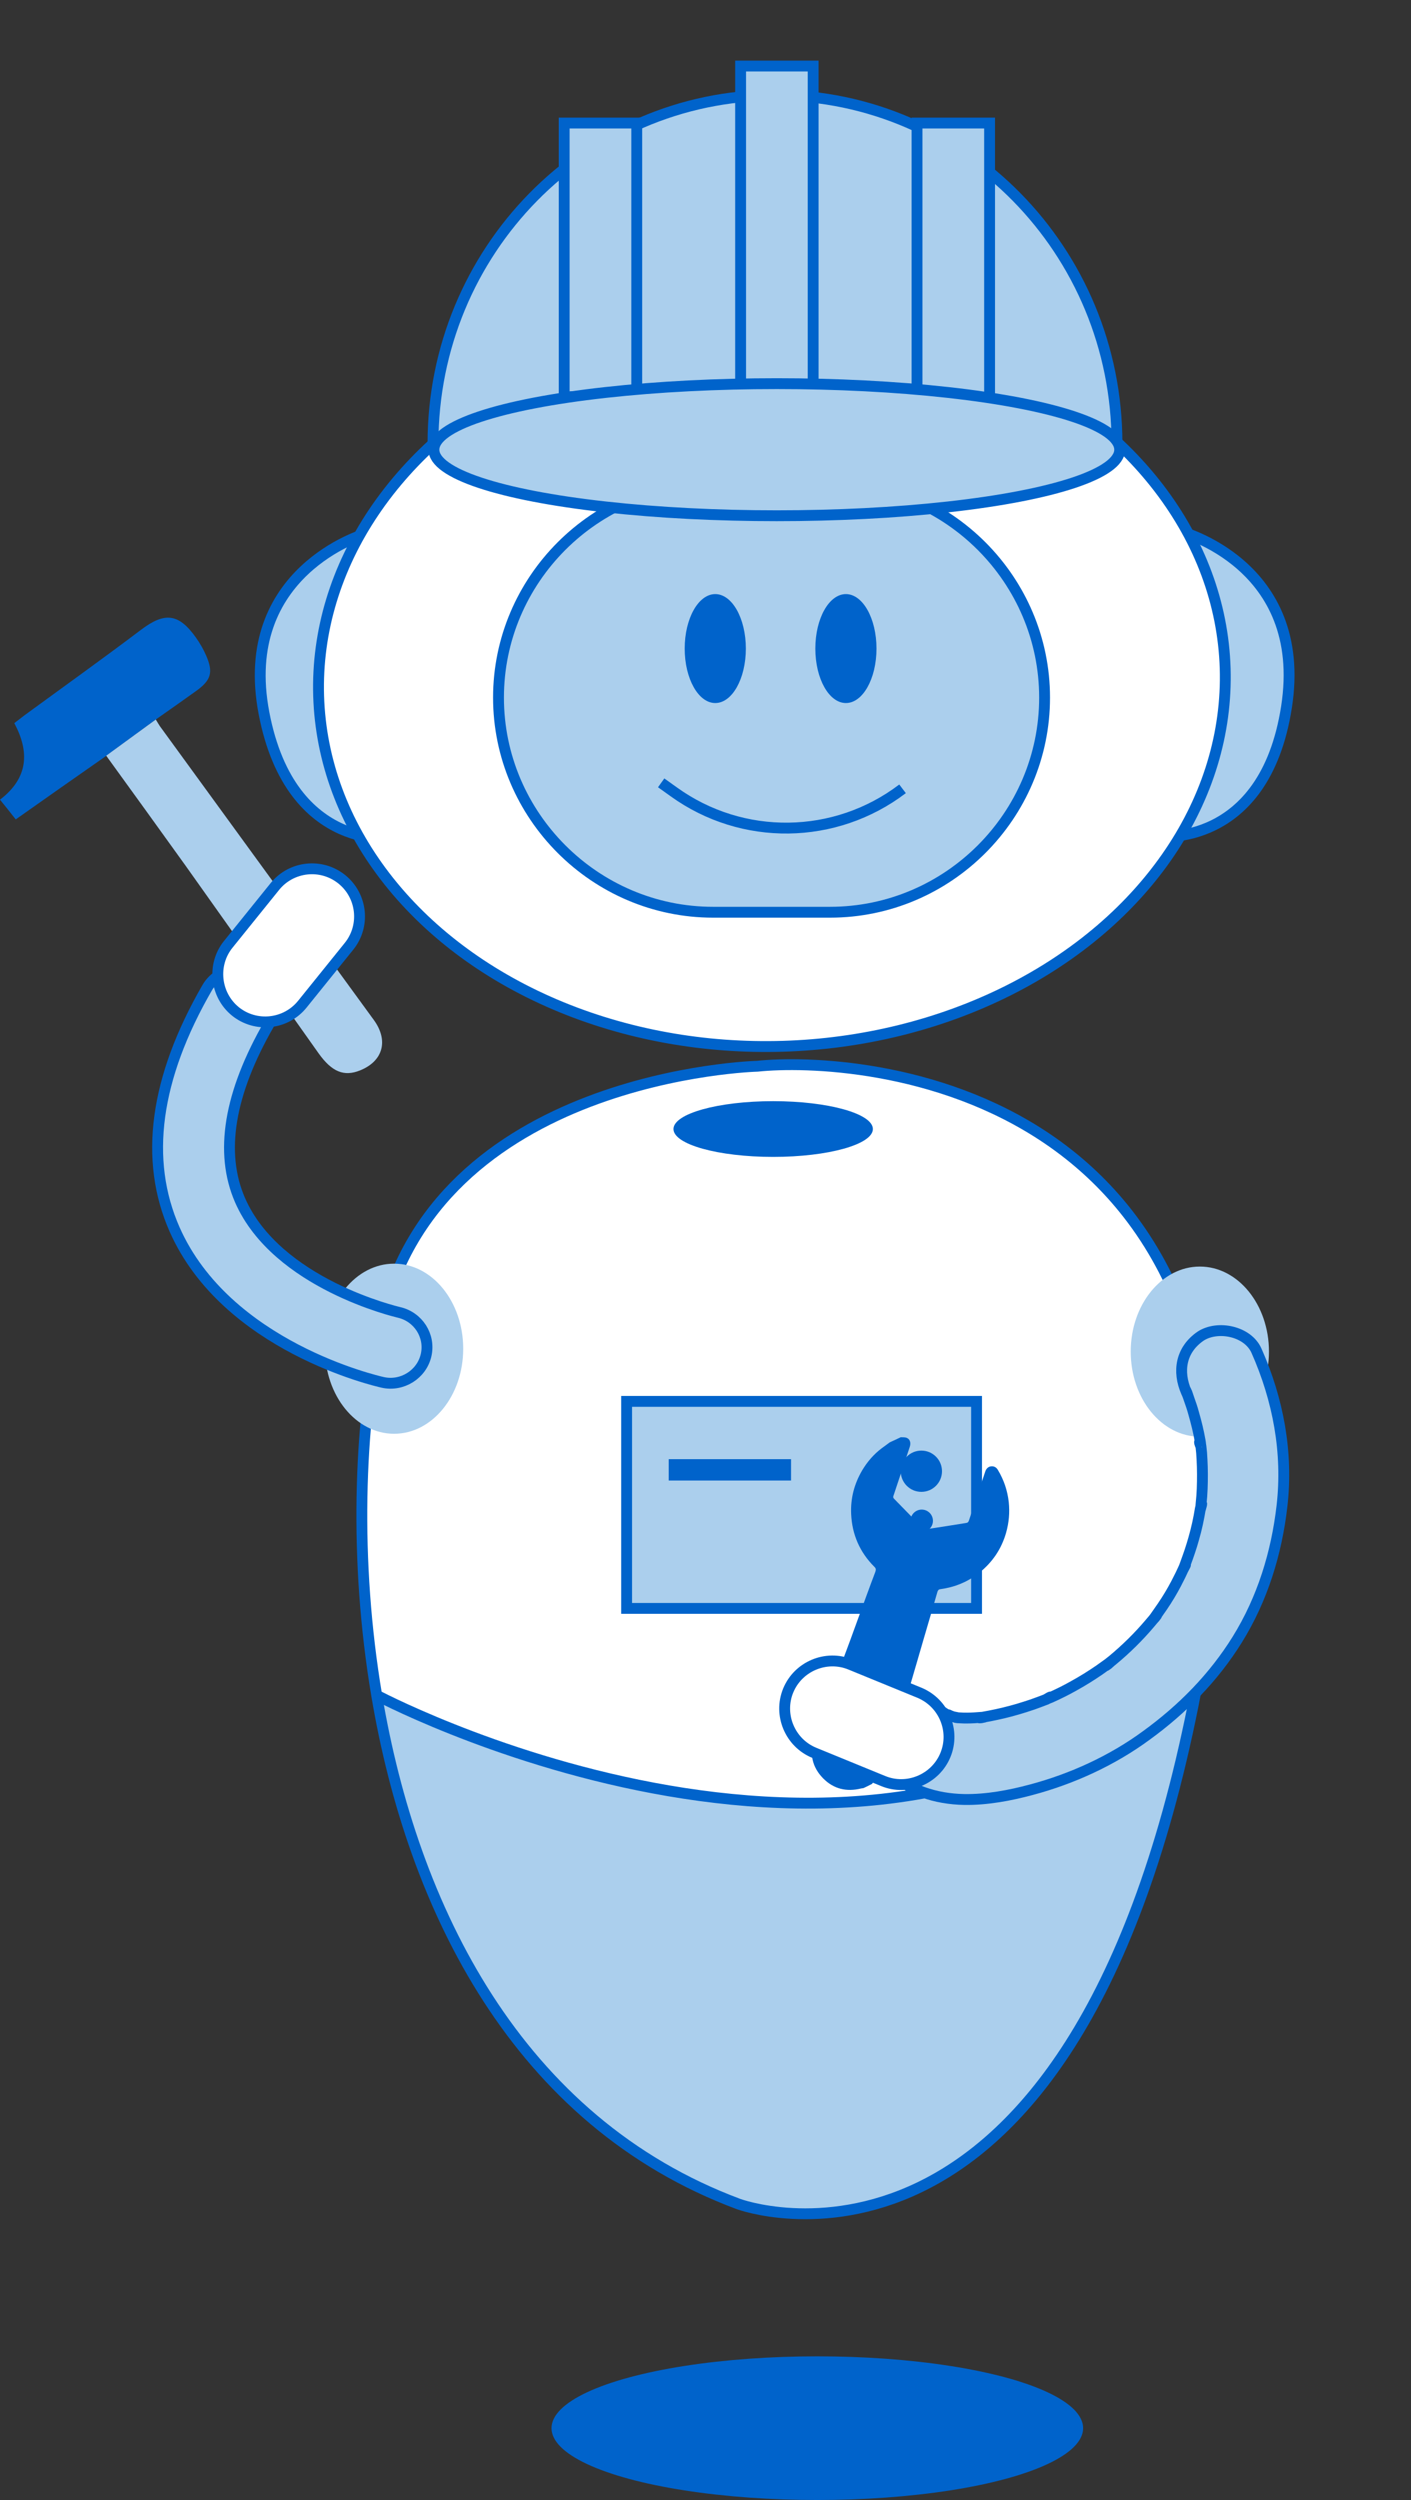
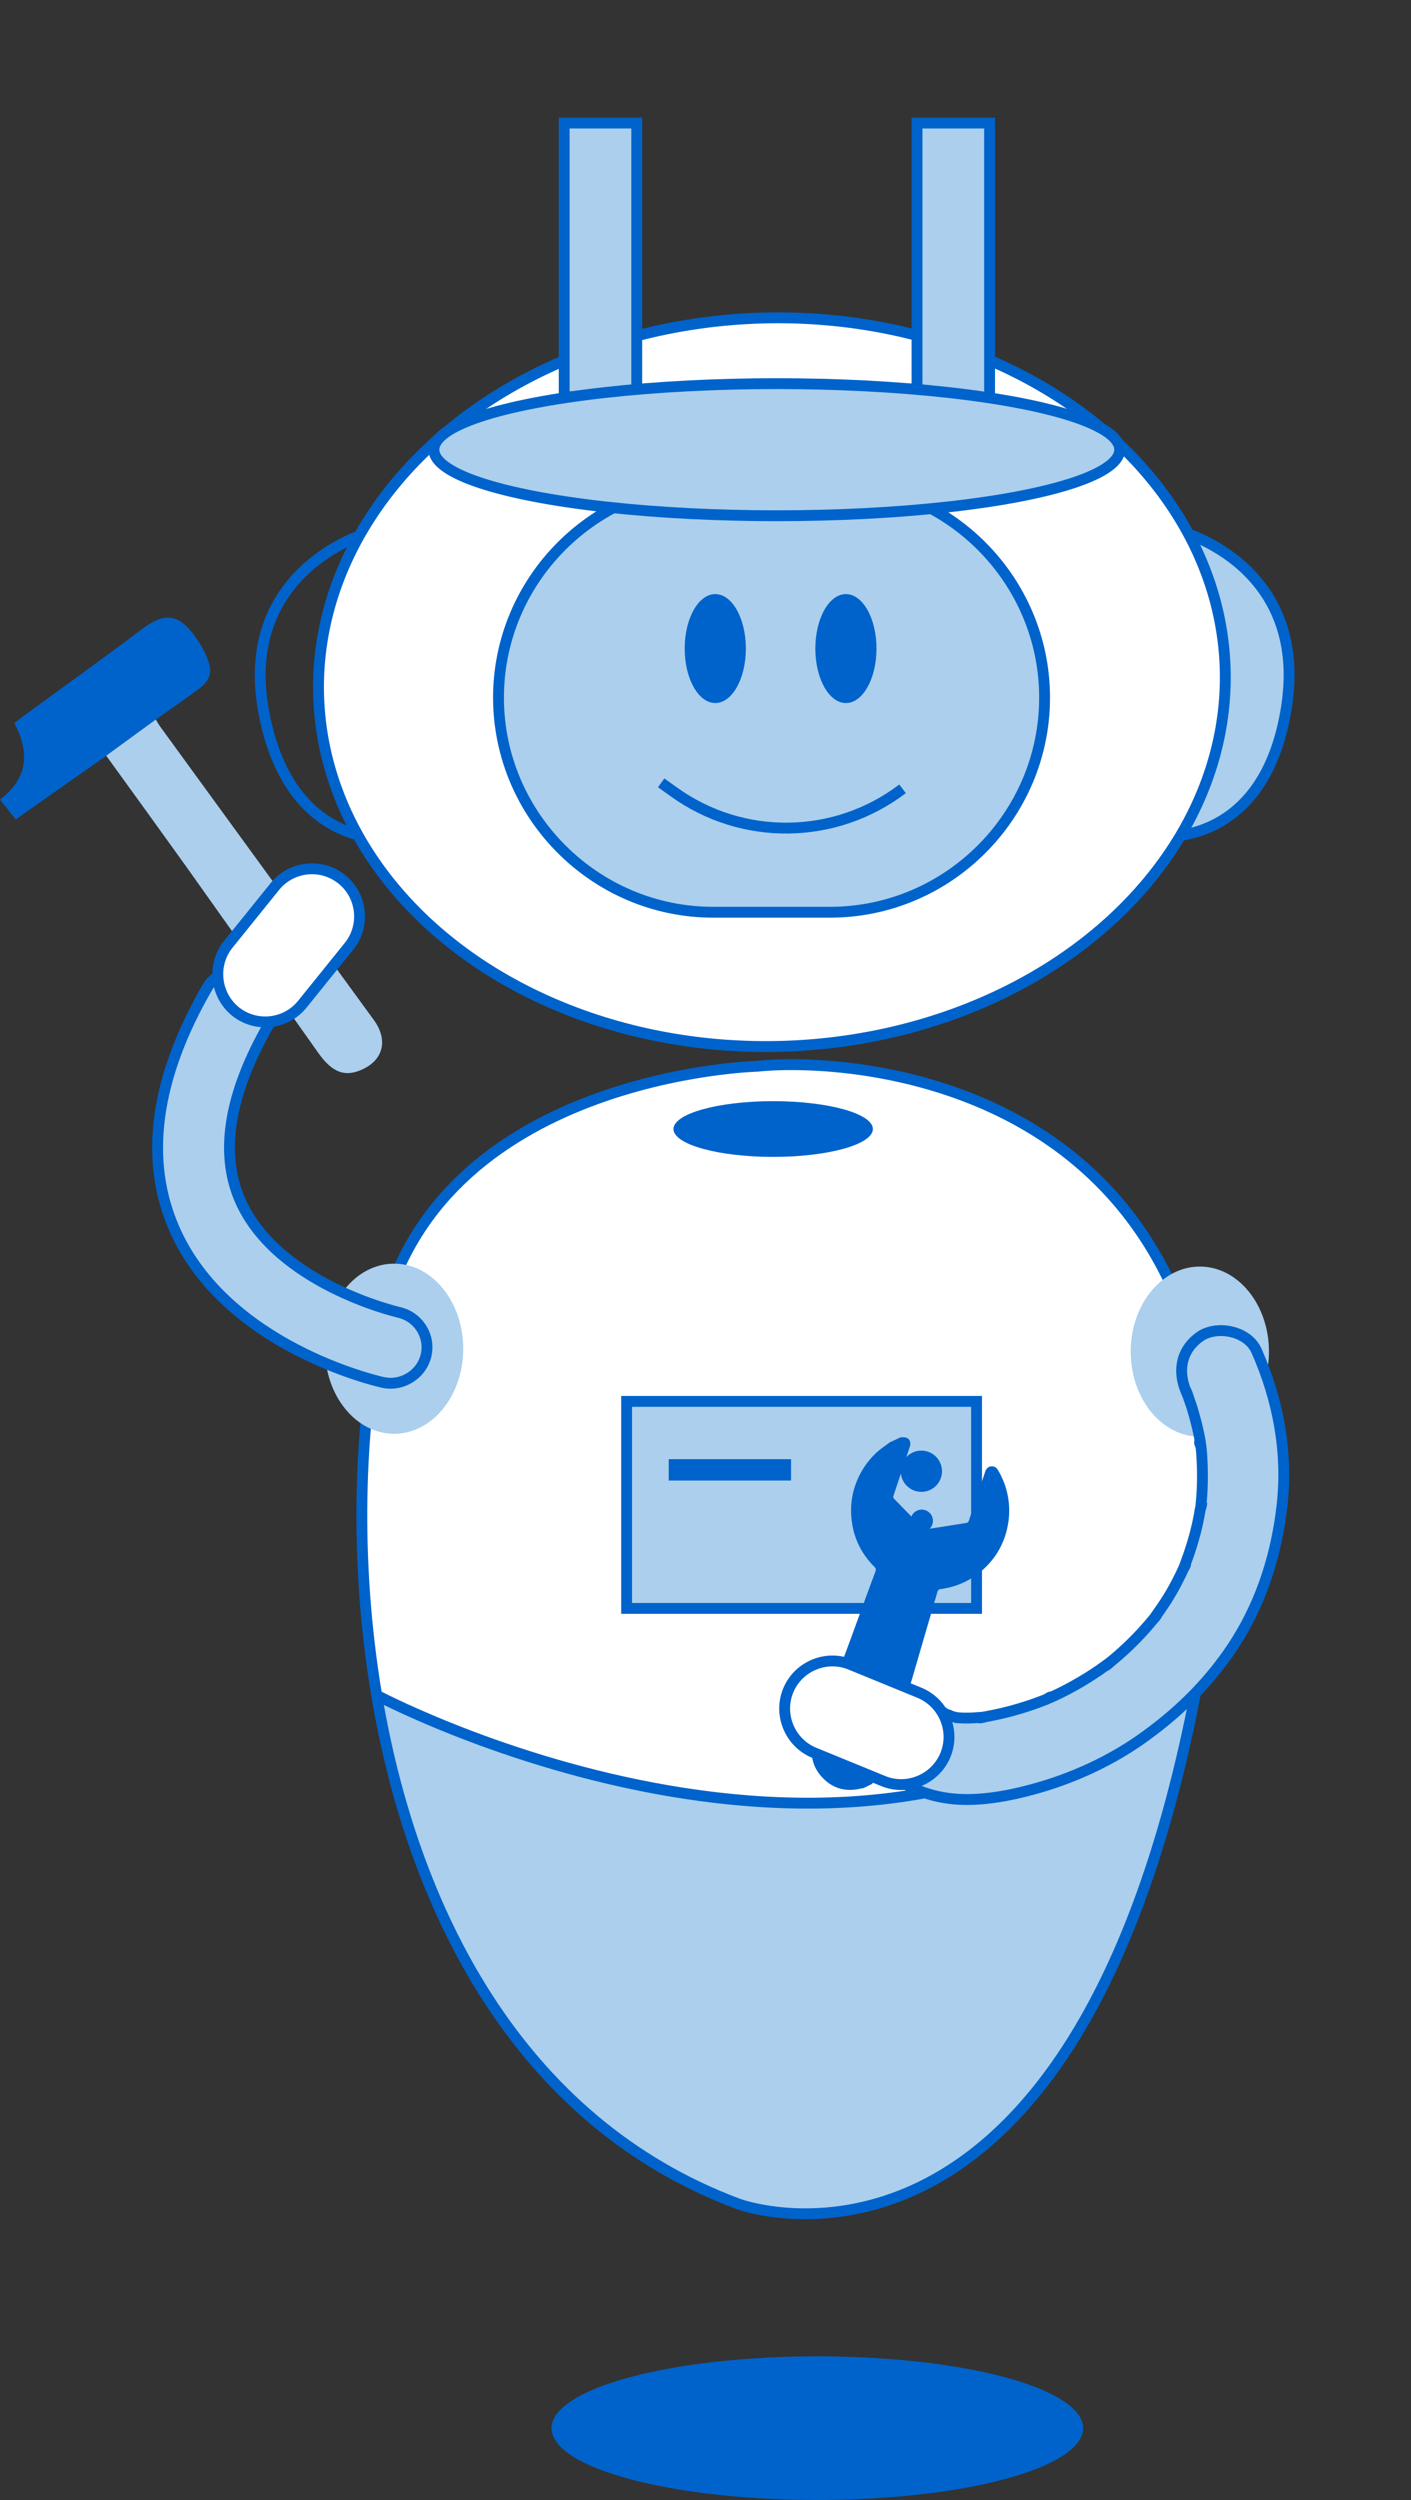
<svg xmlns="http://www.w3.org/2000/svg" version="1.1" id="Robot_x5F_CMS" x="0px" y="0px" viewBox="0 0 779.8 1381.5" style="enable-background:new 0 0 779.8 1381.5;" xml:space="preserve">
  <rect x="0" y="0" width="779.8" height="1381.5" fill="#333333" stroke="none" />
  <style type="text/css">
	.st0{fill:#ABCFED;}
	.st1{fill:none;stroke:#0063CB;stroke-width:6;stroke-miterlimit:10;}
	.st2{fill:#FFFFFF;stroke:#0063CB;stroke-width:6;stroke-miterlimit:10;}
	.st3{fill:#FFFFFF;}
	.st4{fill:#ABCFED;stroke:#0063CB;stroke-width:6;stroke-miterlimit:10;}
	.st5{fill:#0063CB;}
	.st6{fill:#ABCFED;stroke:#0063CB;stroke-width:3;stroke-miterlimit:10;}
</style>
-   <path class="st0" d="M262.4,378.1c2.2,45.8-22.6,84.2-55.4,85.7s-61.1-34.3-63.3-80.1c-2.2-45.8,24.2-84.8,57-86.3  S260.2,332.3,262.4,378.1z" />
+   <path class="st0" d="M262.4,378.1c2.2,45.8-22.6,84.2-55.4,85.7c-2.2-45.8,24.2-84.8,57-86.3  S260.2,332.3,262.4,378.1z" />
  <path class="st1" d="M201.7,295.1c0,0-70.8,20.6-55.8,99s73.9,69.1,73.9,69.1" />
  <path class="st0" d="M594,378.4c-0.7,45.8,25.4,83.4,58.2,83.9s60-36.3,60.7-82.1c0.7-45.8-27-83.9-59.8-84.4  C620.3,295.2,594.7,332.5,594,378.4z" />
  <path class="st1" d="M651.9,293.5c0,0,71.4,18.2,59.1,97.2c-12.3,78.9-71.6,71.5-71.6,71.5" />
  <ellipse transform="matrix(1 -3.055178e-02 3.055178e-02 1 -11.313 13.203)" class="st2" cx="426.4" cy="376.8" rx="250.5" ry="201.2" />
  <path class="st0" d="M664.6,905.8c-160.8,181.4-456.8,30.8-456.8,30.8s37.7,265.8,236.5,286.4c74.2,7.7,136.2-60.9,171.9-138.1  C655.4,1000.2,664.6,905.8,664.6,905.8z" />
  <g>
    <g id="XMLID_2_">
      <g>
        <path class="st3" d="M418.6,589.2c52.5-5.7,292.9,6.5,246.8,318.8c-168.2,176.9-445.6,34.9-457.2,28.8     c-12.6-74.9-9.6-149.2,1.8-203.7C239.4,593.6,418.6,589.2,418.6,589.2z" />
      </g>
      <g>
        <path class="st1" d="M665.4,908c46.2-312.3-194.3-324.4-246.8-318.8c0,0-179.2,4.4-208.6,144c-11.5,54.4-14.4,128.8-1.8,203.7     c19.7,117,77.4,235.4,200.1,281.1c0,0,182.5,67.3,251.2-276.2C661.8,930.1,663.8,918.9,665.4,908z" />
        <path class="st1" d="M207.8,936.6c0,0,0.1,0.1,0.4,0.2c11.6,6.1,289,148,457.2-28.8" />
      </g>
    </g>
  </g>
  <path class="st4" d="M458.7,504.1h-64.6c-65.2,0-118.6-53.4-118.6-118.6v0c0-65.2,53.4-118.6,118.6-118.6h64.6  c65.2,0,118.6,53.4,118.6,118.6v0C577.3,450.7,524,504.1,458.7,504.1z" />
  <ellipse class="st5" cx="427.3" cy="623.9" rx="55.1" ry="15.4" />
  <ellipse class="st5" cx="451.7" cy="1341.8" rx="146.9" ry="39.7" />
  <rect x="346.3" y="774.4" class="st4" width="193.4" height="114.4" />
  <circle class="st5" cx="509.4" cy="840.4" r="6.2" />
  <circle class="st5" cx="509.2" cy="813" r="11.4" />
  <rect x="369.6" y="806.3" transform="matrix(-1 -1.224647e-16 1.224647e-16 -1 806.77 1624.431)" class="st5" width="67.6" height="11.8" />
  <ellipse class="st5" cx="395.3" cy="358.4" rx="16.9" ry="30.1" />
  <ellipse class="st5" cx="467.5" cy="358.4" rx="16.9" ry="30.1" />
  <path class="st1" d="M365.4,432.6l7,5c37.9,27.3,89.2,26.6,126.4-1.7l0,0" />
  <g>
    <path class="st5" d="M497.8,794.2c1.1,0.1,2.4-0.1,3.4,0.4c1.8,0.8,2.3,2.8,1.6,4.9c-3,9-6,18-9,27c-0.3,0.8-0.2,1.2,0.4,1.8   c5.3,5.4,10.6,10.9,15.9,16.3c0.3,0.3,1,0.5,1.5,0.5c7.4-1.1,14.8-2.3,22.3-3.5c0.9-0.1,1.3-0.5,1.6-1.4c3-9,6-18,9-27   c0.5-1.5,1.5-2.7,3.2-2.9c1.7-0.2,3,0.6,3.8,2c3.3,5.5,5.3,11.4,6,17.8c0.6,5.7,0.1,11.4-1.5,17c-2.6,9-7.6,16.3-14.9,22.1   c-6.3,5-13.5,7.9-21.5,9c-0.9,0.1-1.2,0.6-1.5,1.4c-2.5,8.7-5.1,17.4-7.6,26c-2.5,8.5-4.9,17-7.4,25.4c-2.7,9.1-5.4,18.2-8.1,27.3   c-1.4,4.9-2.9,9.7-4.2,14.6c-1.4,5.1-4.2,9.2-8.4,12.3c-0.2,0.1-0.3,0.4-0.5,0.6c-1.6,0.8-3.1,1.6-4.7,2.3   c-0.4,0.1-0.8,0.1-1.3,0.2c-8,2-15.2,0.3-21-5.6c-6-6.1-7.7-13.6-5-21.8c1.8-5.4,3.9-10.7,5.8-16c3.2-8.7,6.4-17.5,9.6-26.2   c3.1-8.3,6.2-16.6,9.2-25c3.1-8.4,6.1-16.8,9.3-25.2c0.4-1.2,0.3-1.9-0.6-2.7c-8-8-12.3-17.8-12.8-29.1c-0.4-8.7,1.7-16.7,6.1-24.2   c2.8-4.7,6.4-8.9,10.8-12.2c1.5-1.1,3-2.2,4.5-3.3C493.9,796.1,495.9,795.1,497.8,794.2z M465.8,961.8c-3.9,2-5.4,6.7-3.5,10.5   c1.9,3.9,6.8,5.5,10.6,3.5c3.8-2,5.4-6.8,3.5-10.6C474.4,961.5,469.6,959.9,465.8,961.8z" />
  </g>
  <g>
    <path class="st5" d="M86.1,397.6c7.8-5.5,15-10.5,22.2-15.7c8.4-6,9.7-10.4,5.6-19.7c-1.5-3.5-3.5-6.9-5.7-10   c-9.5-13.3-17.2-14-30.1-4.3c-21.3,16.1-43,31.6-64.6,47.4c-1.7,1.3-3.4,2.6-5.6,4.3c8.5,15.9,7.8,30.3-7.9,42.3   c3.1,3.8,5.8,7.2,8.7,10.9c16.7-11.8,33.1-23.3,50-35.1L86.1,397.6z" />
    <path class="st0" d="M86.1,397.6c1.1,1.8,1.6,2.7,2.2,3.6c39.4,54.1,78.7,108.2,118.2,162.3c8.3,11.3,5.4,22.8-7.5,28   c-8.9,3.6-15.6,0.8-22.9-9.4c-24.5-34.6-49-69.2-73.6-103.8c-14.4-20.1-28.9-40.1-43.8-60.7L86.1,397.6z" />
  </g>
  <ellipse class="st0" cx="217.8" cy="745.3" rx="38.2" ry="47" />
  <ellipse class="st0" cx="663.1" cy="746.9" rx="38.2" ry="47" />
  <g>
    <path class="st4" d="M121.7,538.6c-2.9,1.7-5.4,4.1-7.2,7.2c-28.9,50.1-35,95.1-18,133.6c28.6,64.7,111.5,83.7,115,84.5   c10.7,2.4,21.6-4.4,24-15.1c2.4-10.7-4.4-21.2-15.1-23.6l0,0c-0.7-0.2-67.4-15.6-87.7-61.9c-11.5-26.3-6.1-59.1,16.1-97.6   c5.5-9.5,2.2-21.6-7.3-27.1C135.2,534.8,127.6,535.1,121.7,538.6z" />
  </g>
  <path class="st2" d="M130.1,558.9L130.1,558.9c11.3,9.1,27.9,7.3,37-4l25.8-32c9.1-11.3,7.3-27.9-4-37l0,0c-11.3-9.1-27.9-7.3-37,4  l-25.8,32C117.1,533.1,118.9,549.8,130.1,558.9z" />
-   <path class="st4" d="M239.3,245c0-106.3,84.6-192.4,189-192.4s189,86.2,189,192.4" />
  <path class="st4" d="M311.8,219V68h40.1v148.1C351.9,216.1,311.8,220.4,311.8,219z" />
  <path class="st4" d="M506.8,243.2V68h40.1v171.8C546.9,239.8,506.8,244.8,506.8,243.2z" />
-   <path class="st4" d="M409.3,218.9V36.5h40.1v179C449.4,215.5,409.3,220.6,409.3,218.9z" />
  <path class="st6" d="M779.8,0" />
  <ellipse class="st4" cx="429.3" cy="248.5" rx="189.5" ry="36.5" />
  <g>
    <path class="st4" d="M655.7,769.4c2.3,5.1-1.7-4.6,0.3,0.6c0.4,1,0.8,2,1.1,3c0.9,2.5,1.8,5.1,2.5,7.7c1.5,5.2,2.8,10.4,3.7,15.7   c0.2,0.9,0.2,2.4,0.5,3.2c-1.8-4.3-0.3-2.6-0.1-0.4c0.3,2.4,0.5,4.8,0.6,7.3c0.3,5.4,0.3,10.8,0.1,16.2c-0.1,2.7-0.3,5.4-0.6,8.1   c-0.1,0.9-0.1,2.3-0.4,3.2c1.5-5.2,0.3-2,0-0.4c-0.9,5.6-2.1,11.2-3.7,16.7c-1.3,4.7-2.9,9.3-4.6,13.9c-0.4,0.9-0.7,2.1-1.2,3   c2.8-5.3,0.1-0.5-0.3,0.6c-1.1,2.5-2.4,4.9-3.6,7.3c-2.3,4.4-4.9,8.7-7.7,12.8c-1.3,1.9-2.6,3.7-3.9,5.6c-3,4.1,2.4-2.9,0.3-0.3   c-1,1.2-1.9,2.4-2.9,3.5c-6.3,7.5-13.4,14.5-21,20.8c-0.8,0.6-1.6,1.3-2.4,1.9c-4.1,3.4,4.1-2.9-0.3,0.2c-1.7,1.2-3.3,2.4-4.9,3.5   c-4.4,3-8.9,5.8-13.6,8.4c-4.2,2.4-8.5,4.5-12.9,6.5c-0.9,0.4-2,0.7-2.8,1.2c4.5-2.7,2.1-0.9,0.5-0.2c-2.6,1-5.2,2-7.8,2.9   c-5.3,1.8-10.6,3.4-16.1,4.7c-2.5,0.6-4.9,1.1-7.4,1.6c-1.3,0.2-2.5,0.5-3.8,0.7c-5.9,1,3.8-0.2-1,0.1c-2.6,0.2-5.2,0.4-7.8,0.4   c-1.3,0-2.6,0-3.9-0.1c-0.8,0-1.5-0.1-2.3-0.2c-2-0.2-2-0.2,0,0c0.5,0.1,1,0.1,1.5,0.2c-1-0.2-2-0.4-3-0.6c-1-0.3-3.3-1.3-4.3-1.3   c2.8-0.1,3.4,1.8,1.3,0.5c-1.2-0.7-6.6-4.6-1.7-0.6c-4.8-3.9-9.5-6.6-15.9-6.6c-5.5,0-12.1,2.5-15.9,6.6c-7.5,8.2-9.8,23.9,0,31.8   c12.5,10.1,26.5,15,42.6,15.3c12.4,0.2,25.2-2.2,37.1-5.4c22.5-6,44.6-16.1,63.4-29.9c20-14.5,37.3-32,50.4-53.1   c13.9-22.4,21.7-47.7,24.7-73.8c3.4-29.4-2.1-58.8-14.1-85.8c-4.8-10.8-21.3-14.2-30.8-8.1C652.6,745.8,650.6,757.8,655.7,769.4   L655.7,769.4z" />
  </g>
  <path class="st2" d="M522.5,969.8L522.5,969.8c-5.5,13.4-21,19.9-34.4,14.4l-38.1-15.6c-13.4-5.5-19.9-21-14.4-34.4v0  c5.5-13.4,21-19.9,34.4-14.4l38.1,15.6C521.6,941,528,956.4,522.5,969.8z" />
</svg>